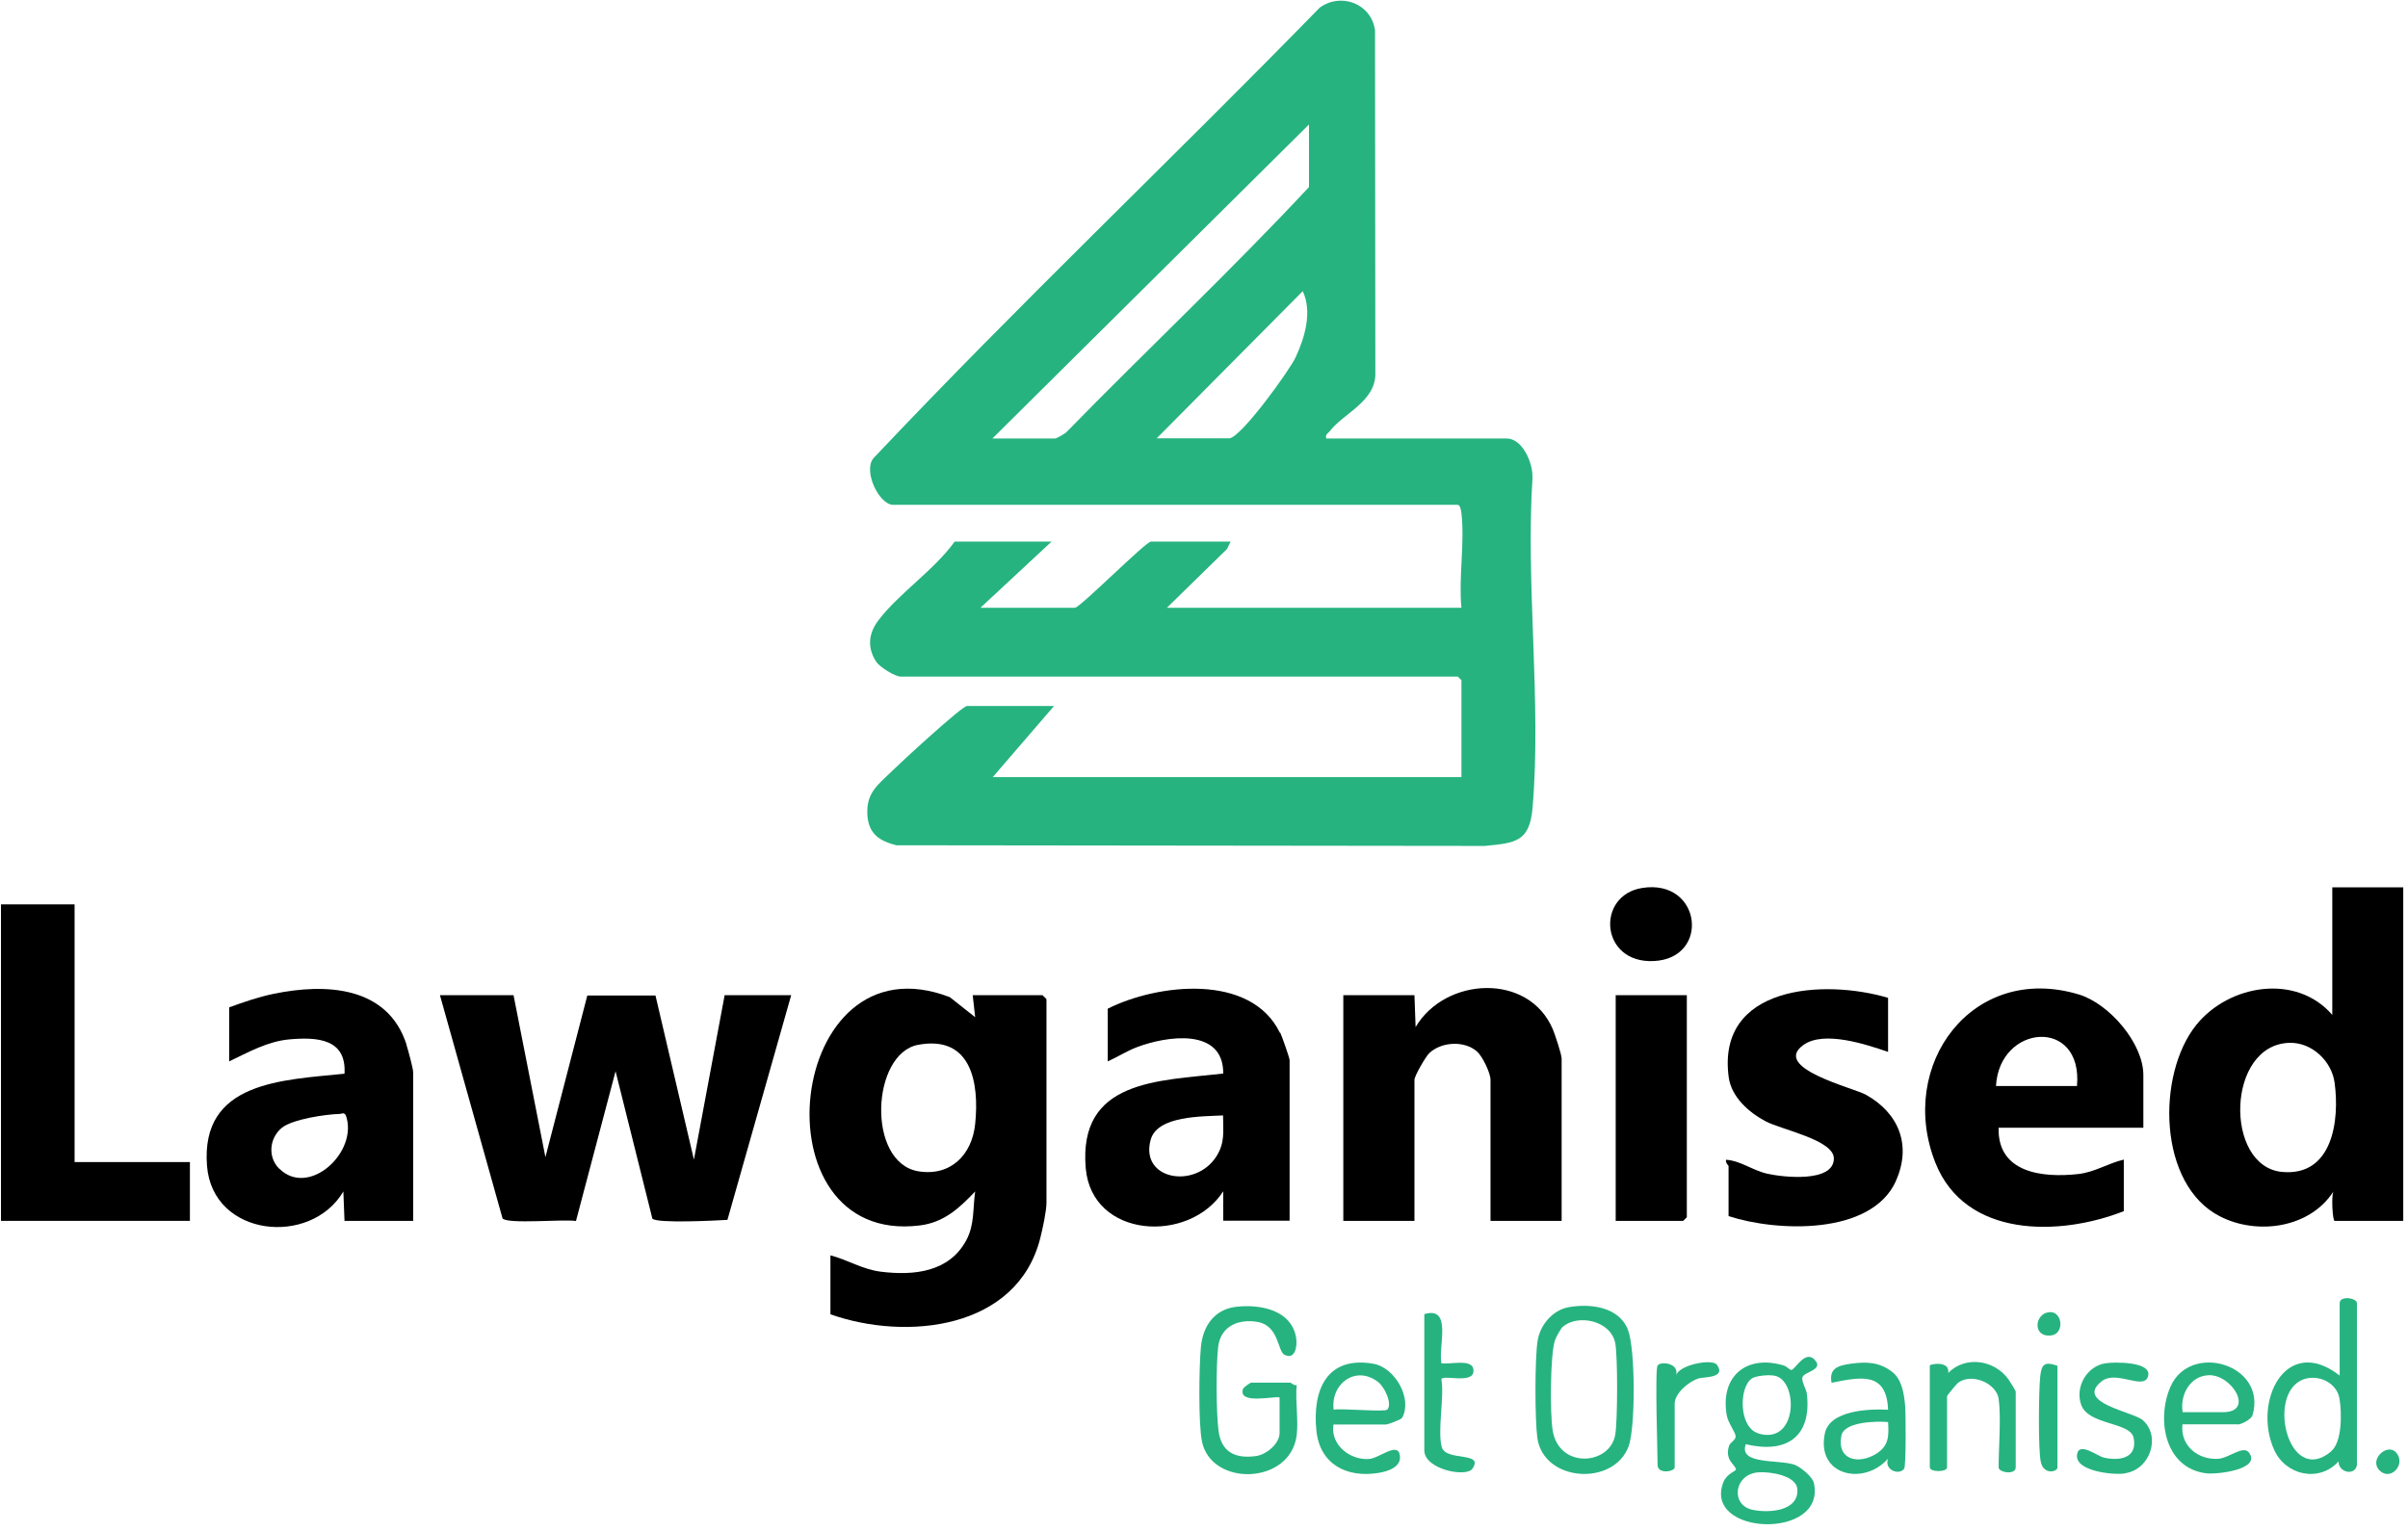
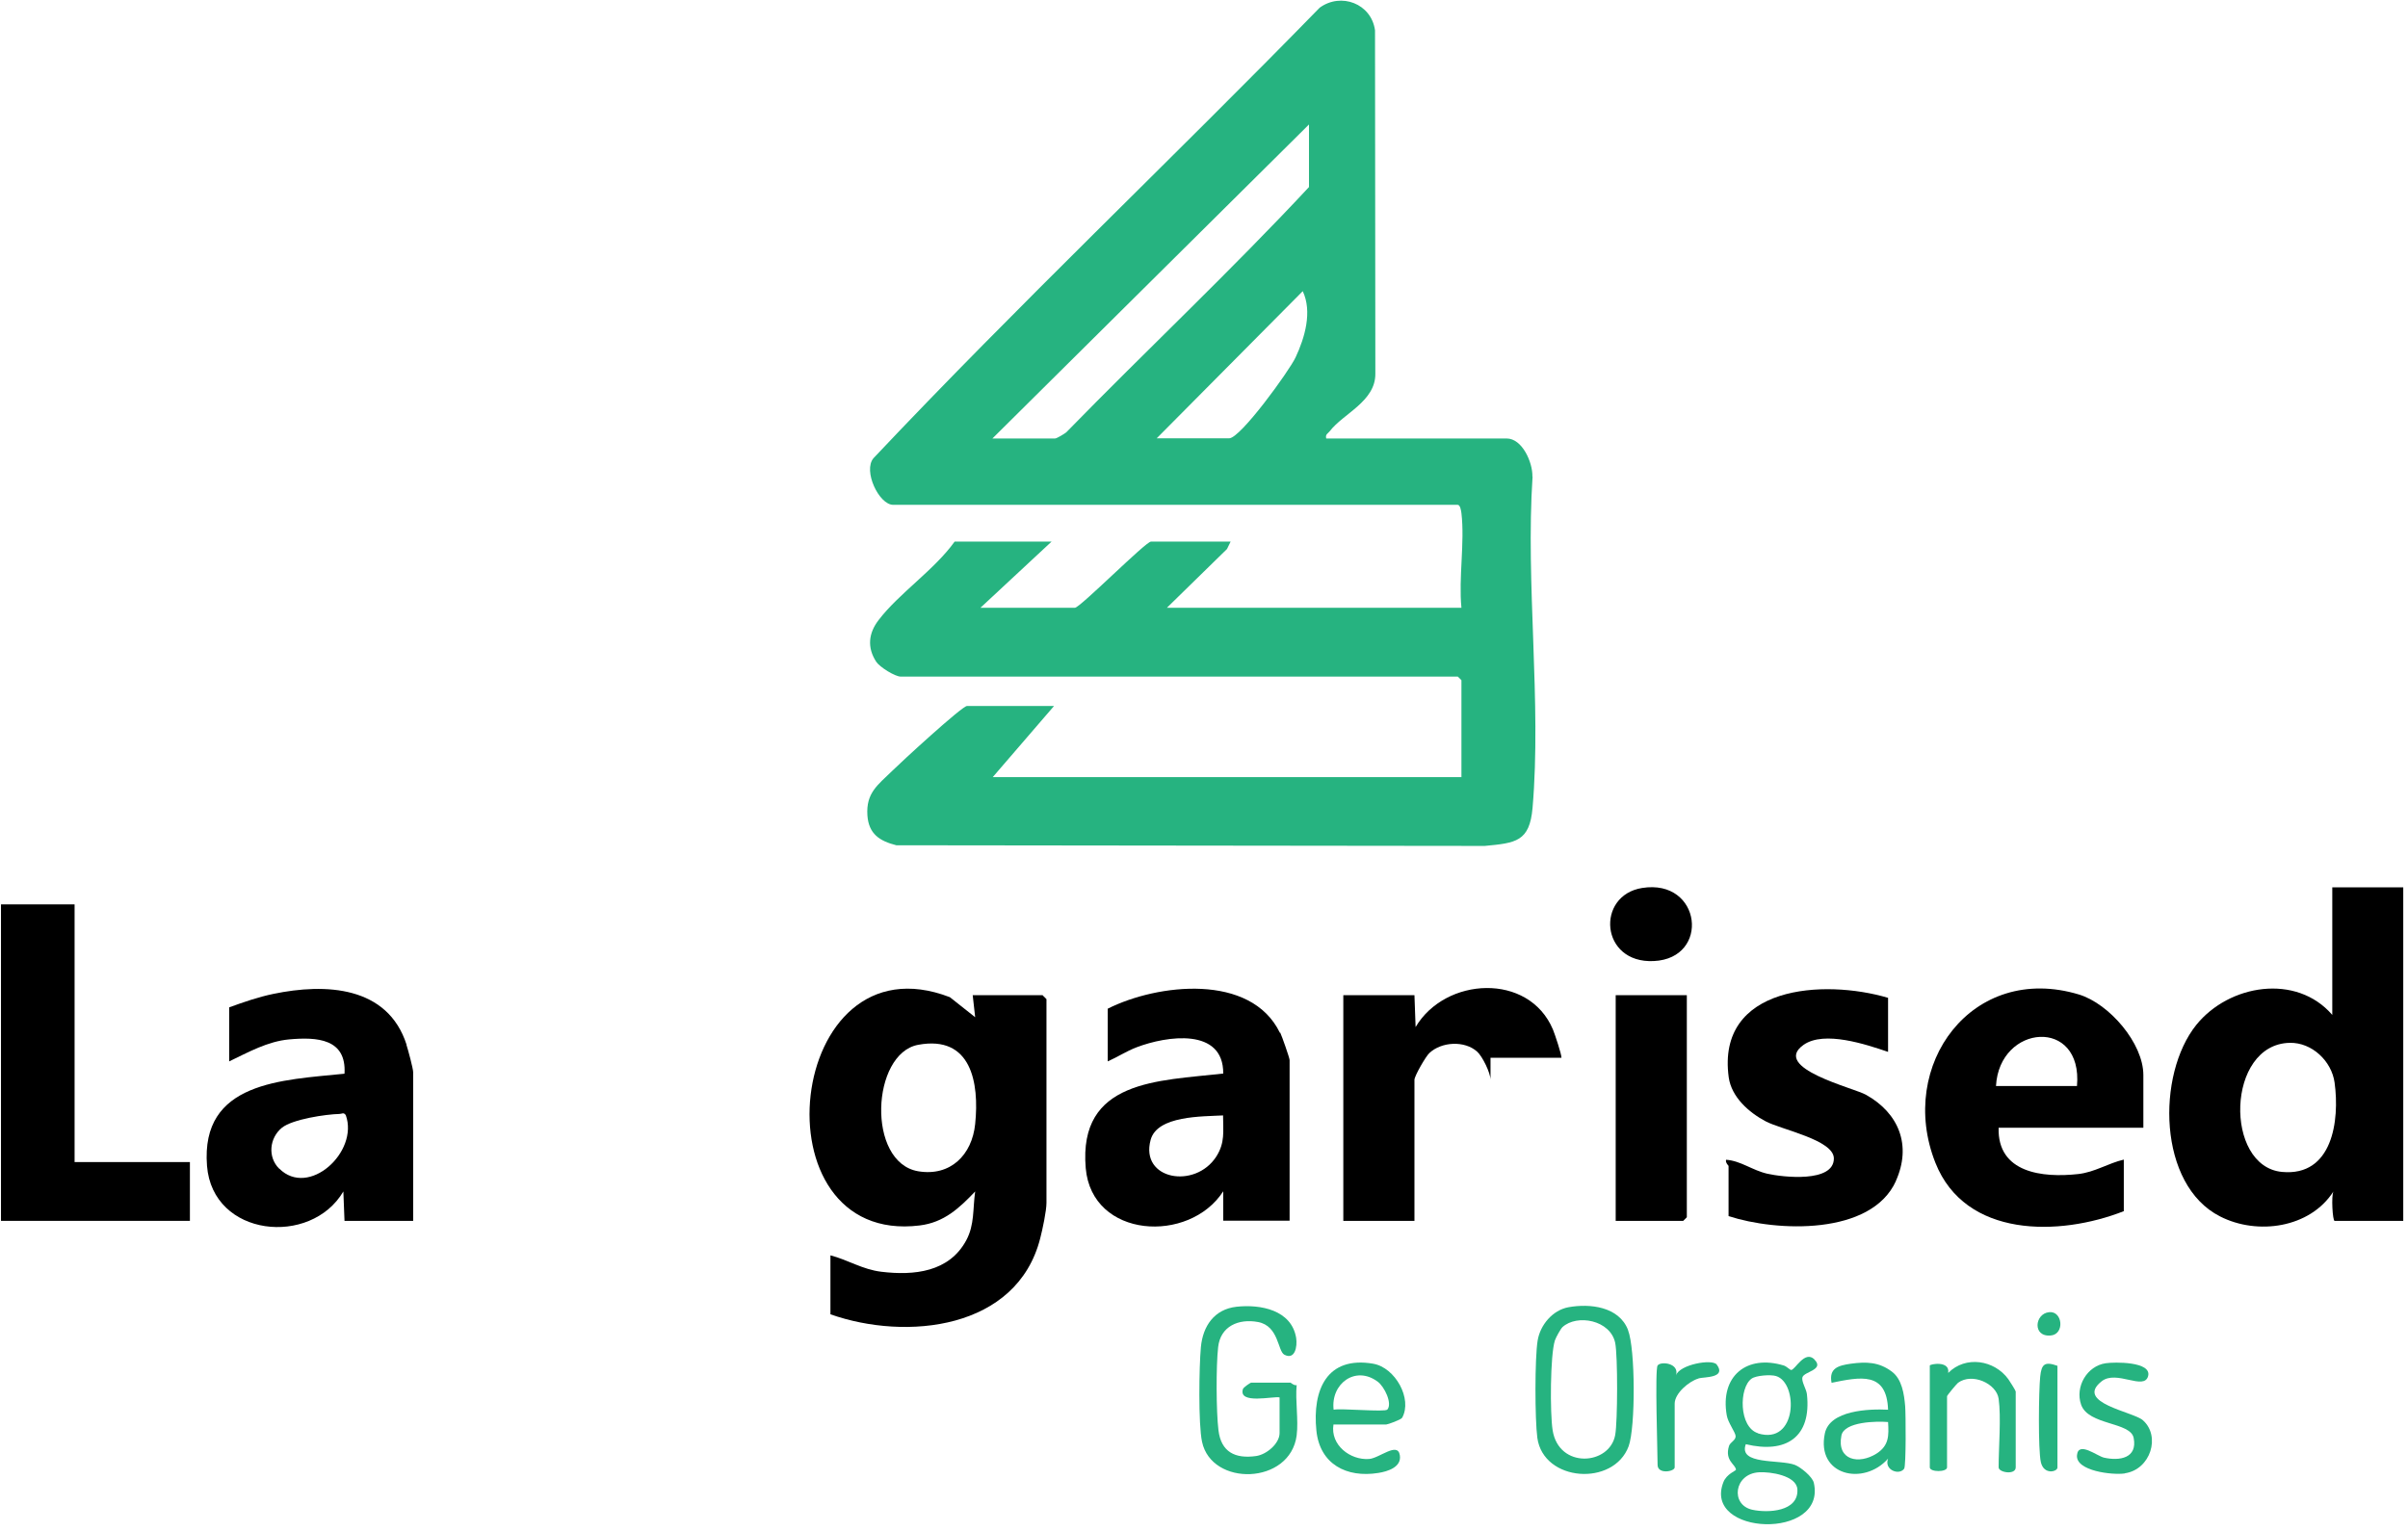
<svg xmlns="http://www.w3.org/2000/svg" width="316" height="201" viewBox="0 0 316 201" fill="none">
  <path d="M201.096 62.539C201.139 60.729 199.781 57.56 197.711 57.56H174.04C173.889 56.999 174.277 56.913 174.515 56.589C176.282 54.283 180.529 52.687 180.486 49.044L180.443 3.987C179.969 0.473 175.981 -1.036 173.178 1.012C153.797 20.889 133.619 40.011 114.626 60.147C113.225 61.806 115.359 66.269 117.213 66.269H191.287C191.632 66.269 191.74 67.045 191.783 67.368C192.235 71.206 191.395 75.884 191.783 79.786H153.129L161.019 72.068L161.493 71.098H151.038C150.348 71.098 141.725 79.786 141.056 79.786H128.66L137.995 71.098H125.276C122.602 74.828 117.967 77.889 115.294 81.403C113.979 83.106 113.764 85.003 114.992 86.879C115.445 87.569 117.45 88.819 118.205 88.819H191.308C191.308 88.819 191.783 89.272 191.783 89.293V102.013H130.277L138.318 92.678H126.892C126.246 92.678 118.118 100.159 117.062 101.215C115.186 103.047 113.634 104.082 113.828 107.036C114.001 109.472 115.423 110.399 117.622 110.959L194.844 111.046C198.897 110.657 200.729 110.507 201.117 106.044C202.303 92.16 200.19 76.617 201.117 62.561L201.096 62.539ZM170.009 46.931C169.19 48.678 162.787 57.538 161.299 57.538H151.792L170.957 38.222C172.229 40.917 171.238 44.323 170.009 46.931ZM171.777 24.554C161.493 35.592 150.456 45.961 139.914 56.762C139.633 56.977 138.685 57.56 138.448 57.56H130.234L171.777 16.34V24.554Z" fill="#26B380" />
  <path d="M136.831 130.642H127.647L127.971 133.531L124.651 130.901C103.049 122.579 98.845 163.562 120.684 160.867C123.875 160.479 125.879 158.603 127.971 156.404C127.647 158.668 127.906 160.759 126.806 162.807C124.564 166.989 119.951 167.464 115.661 166.946C113.16 166.644 111.306 165.394 108.978 164.79V172.53C118.938 176.044 133.468 174.535 136.508 162.548C136.809 161.384 137.327 158.97 137.327 157.892V131.16C137.327 131.16 136.874 130.685 136.853 130.685L136.831 130.642ZM127.971 147.544C127.561 151.618 124.715 154.464 120.49 153.753C113.699 152.589 114.346 138.295 120.49 137.153C127.453 135.859 128.531 142.111 127.971 147.544Z" fill="black" />
-   <path d="M103.826 130.642L95.461 160.133C94.038 160.219 86.105 160.629 85.609 159.961L80.78 140.623L75.584 160.284C74.054 160.004 66.595 160.737 65.948 159.939L57.734 130.642H67.392L71.575 151.898L77.072 130.685H86.019L91.063 152.221L95.094 130.642H103.783H103.826Z" fill="black" />
  <path d="M306.064 116.478V133.229C301.343 127.753 292.504 129.219 288.214 134.544C282.975 141.076 283.169 155.542 291.34 159.681C296.233 162.182 303.132 161.211 306.215 156.404C305.913 156.986 306.107 160.263 306.366 160.263H315.377V116.478H306.042H306.064ZM299.467 153.839C291.857 153.127 292.137 137.066 300.48 136.894C303.391 136.829 305.978 139.287 306.366 142.111C307.055 147.112 306.085 154.464 299.467 153.839Z" fill="black" />
-   <path d="M204.933 138.856V160.263H195.599V141.745C195.599 140.861 194.542 138.662 193.831 138.037C192.171 136.571 189.174 136.743 187.579 138.231C187.105 138.662 185.617 141.249 185.617 141.745V160.263H176.282V130.642H185.617L185.768 134.824C189.649 128.249 200.622 127.624 203.791 135.148C204.049 135.773 204.912 138.36 204.912 138.856H204.933Z" fill="black" />
+   <path d="M204.933 138.856H195.599V141.745C195.599 140.861 194.542 138.662 193.831 138.037C192.171 136.571 189.174 136.743 187.579 138.231C187.105 138.662 185.617 141.249 185.617 141.745V160.263H176.282V130.642H185.617L185.768 134.824C189.649 128.249 200.622 127.624 203.791 135.148C204.049 135.773 204.912 138.36 204.912 138.856H204.933Z" fill="black" />
  <path d="M53.358 137.152C50.879 129.413 42.708 129.046 35.874 130.469C33.891 130.879 31.972 131.547 30.075 132.237V139.33C32.597 138.122 35.12 136.7 37.965 136.441C41.587 136.117 45.489 136.333 45.209 140.947C37.038 141.787 26.302 141.96 27.165 153.041C27.898 162.397 40.79 163.669 45.058 156.404L45.209 160.263H54.22V140.774C54.22 140.257 53.552 137.821 53.337 137.152H53.358ZM36.629 153.407C35.098 151.877 35.357 149.376 36.995 148.039C38.397 146.918 42.751 146.271 44.562 146.228C44.843 146.228 45.123 145.97 45.382 146.401C47.106 151.208 40.509 157.288 36.629 153.386V153.407Z" fill="black" />
  <path d="M167.962 135.579C164.146 127.71 151.901 129.133 145.369 132.41V139.33C146.684 138.748 147.762 138.015 149.163 137.476C153.13 135.967 160.567 134.868 160.524 140.926C151.966 141.896 141.488 141.745 142.48 153.343C143.278 162.592 156.062 163.303 160.524 156.383V160.242H169.234V139.158C169.234 138.878 168.221 136.01 168.005 135.558L167.962 135.579ZM159.619 151.813C156.838 156.146 149.573 154.874 150.995 149.635C151.858 146.423 157.808 146.574 160.503 146.423C160.503 148.514 160.783 149.98 159.619 151.813Z" fill="black" />
  <path d="M281.271 141.12C281.271 136.937 276.787 131.763 272.842 130.556C258.829 126.309 248.912 139.826 253.978 152.632C257.902 162.527 270.255 162.311 278.705 158.991V152.222C276.657 152.696 274.89 153.882 272.712 154.119C268.034 154.637 262.106 153.968 262.278 148.04H281.271V141.12ZM272.561 142.564H261.933C262.364 134.415 273.359 133.509 272.561 142.564Z" fill="black" />
  <path d="M24.922 152.545V160.263H0.13V118.72H9.788V152.545H24.922Z" fill="black" />
  <path d="M248.805 155.024C245.571 162.203 233.154 161.707 226.837 159.638V153.041C226.837 153.041 226.385 152.588 226.514 152.243C228.433 152.373 229.942 153.623 231.925 154.076C233.908 154.528 240.656 155.305 240.656 152.071C240.656 149.635 233.779 148.298 231.71 147.199C229.511 146.035 227.225 144.03 226.859 141.421C225.22 129.37 239.341 128.486 247.77 130.987V138.08C244.903 137.109 239.406 135.255 236.689 137.153C232.378 140.192 243.243 142.801 244.86 143.706C249.193 146.121 250.896 150.368 248.784 155.046L248.805 155.024Z" fill="black" />
  <path d="M221.361 130.642V159.788C221.361 159.788 220.908 160.263 220.887 160.263H212.026V130.642H221.361Z" fill="black" />
  <path d="M238.112 178.458C236.84 177.186 235.568 179.838 235.051 179.838C234.9 179.838 234.447 179.363 234.102 179.256C229.23 177.768 225.694 180.635 226.6 185.788C226.751 186.736 227.721 187.987 227.764 188.504C227.807 189.065 227.074 189.302 226.902 189.798C226.276 191.759 227.807 192.255 227.807 192.945C227.807 193.053 226.578 193.506 226.169 194.541C223.366 201.612 239.75 202.215 238.026 194.648C237.832 193.829 236.301 192.6 235.546 192.298C233.563 191.544 228.087 192.342 229.1 189.582C234.404 190.854 237.745 188.655 237.12 183.007C237.034 182.317 236.366 181.325 236.538 180.786C236.754 180.053 239.448 179.816 238.112 178.48V178.458ZM230.847 193.269C232.291 193.182 235.762 193.678 235.87 195.511C236.042 198.443 231.989 198.637 229.941 198.184C227.052 197.537 227.548 193.463 230.825 193.269H230.847ZM230.696 188.138C228.173 187.34 228.195 182.166 229.855 180.98C230.437 180.549 232.377 180.42 233.067 180.635C236.021 181.519 235.87 189.755 230.696 188.159V188.138Z" fill="#26B380" />
  <path d="M170.16 188.44C169.297 194.929 158.993 195.188 157.742 189.259C157.246 186.974 157.354 179.364 157.591 176.842C157.85 174.061 159.359 171.862 162.269 171.538C165.395 171.194 169.491 171.948 170.095 175.635C170.267 176.756 169.944 178.566 168.543 177.833C167.659 177.359 167.831 174.061 165.094 173.543C162.55 173.069 160.157 174.082 159.855 176.842C159.575 179.321 159.596 185.293 159.898 187.75C160.243 190.617 162.097 191.523 164.835 191.135C166.215 190.941 167.918 189.496 167.918 188.117V183.439C167.142 183.245 162.463 184.409 163.11 182.339C163.175 182.124 164.08 181.498 164.21 181.498H169.362C169.362 181.498 169.858 181.93 170.16 181.822C169.966 183.891 170.418 186.414 170.16 188.419V188.44Z" fill="#26B380" />
  <path d="M213.643 174.578C212.457 171.517 208.641 171.086 205.817 171.603C203.748 171.991 202.131 173.91 201.786 175.958C201.398 178.265 201.419 186.37 201.743 188.742C202.54 194.541 211.767 195.166 213.729 189.841C214.634 187.341 214.613 177.079 213.643 174.6V174.578ZM211.961 188.375C211.228 192.364 204.545 192.859 203.748 187.729C203.403 185.573 203.424 177.876 204.049 175.958C204.179 175.57 204.782 174.47 205.041 174.212C206.96 172.465 211.336 173.285 211.961 176.281C212.306 177.963 212.285 186.608 211.961 188.375Z" fill="#26B380" />
-   <path d="M307.034 171.064V180.571C299.984 175.074 295.586 183.977 298.432 190.315C299.941 193.678 304.339 194.648 306.883 191.846C306.883 193.333 309.06 193.765 309.297 192.32V171.064C309.297 170.374 307.034 170.029 307.034 171.064ZM305.913 190.531C300.135 195.36 297.16 182.08 302.765 180.937C304.619 180.549 306.71 181.692 307.012 183.611C307.314 185.443 307.379 189.28 305.913 190.509V190.531Z" fill="#26B380" />
  <path d="M217.027 126.158C209.978 126.503 209.396 117.535 215.497 116.565C223.301 115.314 224.487 125.813 217.027 126.158Z" fill="black" />
  <path d="M180.228 179.019C174.106 177.963 172.209 182.468 172.748 187.793C173.2 192.213 176.714 194.024 180.875 193.355C182.125 193.161 183.958 192.579 183.699 191.027C183.419 189.216 181.004 191.437 179.646 191.523C177.189 191.695 174.558 189.691 174.99 186.996H181.91C182.104 186.996 183.85 186.371 184.001 186.112C185.381 183.633 183.096 179.515 180.207 179.019H180.228ZM182.061 185.034C181.759 185.4 175.981 184.84 175.011 185.055C174.602 181.671 177.857 179.192 180.789 181.369C181.673 182.016 182.751 184.236 182.061 185.034Z" fill="#26B380" />
  <path d="M250.012 184.581C249.882 183.028 249.602 181.045 248.266 180.053C246.584 178.781 244.903 178.738 242.855 179.019C241.238 179.256 239.987 179.601 240.354 181.519C244.105 180.765 247.597 179.989 247.77 185.055C245.247 184.926 240.095 185.12 239.47 188.181C238.327 193.7 244.558 195.101 247.77 191.479C247.209 192.967 249.236 193.721 249.882 192.794C250.141 192.428 250.098 185.594 250.012 184.559V184.581ZM246.261 190.811C243.954 192.277 241.001 191.716 241.647 188.44C242.014 186.607 246.304 186.542 247.77 186.672C247.878 188.461 247.899 189.755 246.261 190.811Z" fill="#26B380" />
-   <path d="M293.668 186.995C294.099 186.995 295.457 186.327 295.608 185.745C297.505 179.084 287.416 176.13 284.829 182.037C282.953 186.349 284.096 192.708 289.485 193.398C290.951 193.592 296.837 192.881 295.112 190.66C294.357 189.69 292.46 191.436 291.059 191.501C288.407 191.652 286.079 189.733 286.402 186.974H293.646L293.668 186.995ZM289.809 180.528C292.87 180.377 295.931 185.379 291.727 185.379H286.424C286.057 183.137 287.373 180.636 289.809 180.528Z" fill="#26B380" />
  <path d="M264.521 182.64V192.622C264.521 193.657 262.279 193.312 262.279 192.622C262.279 189.992 262.623 186.046 262.279 183.61C261.998 181.627 258.808 180.161 256.954 181.519C256.738 181.692 255.509 183.179 255.509 183.287V192.622C255.509 193.268 253.246 193.268 253.246 192.622V179.256C253.246 179.062 255.919 178.566 255.66 180.226C257.945 177.919 261.718 178.523 263.55 181.045C263.701 181.239 264.521 182.554 264.521 182.662V182.64Z" fill="#26B380" />
  <path d="M278.836 193.419C277.262 193.656 272.368 193.117 272.562 191.026C272.735 189.129 275.214 191.156 276.119 191.35C278.167 191.802 280.517 191.414 280 188.763C279.59 186.628 274.05 187.124 273.101 184.386C272.282 182.015 273.899 179.299 276.335 178.954C277.478 178.781 282.393 178.716 281.897 180.635C281.38 182.597 277.736 179.773 275.796 181.325C272.217 184.149 279.935 185.313 281.207 186.434C283.578 188.525 282.22 192.902 278.857 193.398L278.836 193.419Z" fill="#26B380" />
-   <path d="M193.206 192.816C192.408 193.958 186.911 192.902 186.911 190.38V172.508C190.619 171.408 188.722 176.733 189.153 178.954C190.339 179.169 193.551 178.199 193.357 180.075C193.206 181.692 189.239 180.398 189.153 181.066C189.563 183.438 188.592 187.9 189.218 189.992C189.778 191.867 194.844 190.509 193.206 192.816Z" fill="#26B380" />
  <path d="M222.892 180.959C221.62 181.325 219.766 182.92 219.766 184.257V192.622C219.766 193.182 217.524 193.57 217.524 192.298C217.524 190.595 217.157 179.795 217.524 179.256C217.912 178.652 220.434 178.932 219.938 180.549C220.391 179.126 224.681 178.35 225.285 179.126C226.621 180.916 223.603 180.743 222.913 180.937L222.892 180.959Z" fill="#26B380" />
  <path d="M269.997 179.277V192.644C269.997 193.204 268.207 193.657 267.819 191.932C267.453 190.315 267.539 182.641 267.733 180.722C267.905 179.04 268.337 178.695 270.018 179.299L269.997 179.277Z" fill="#26B380" />
-   <path d="M312.272 193.032C310.828 191.588 313.285 189.367 314.45 190.682C315.786 192.213 313.717 194.476 312.272 193.032Z" fill="#26B380" />
  <path d="M269.134 175.31C266.677 175.548 267 172.422 268.919 172.249C270.686 172.077 270.967 175.138 269.134 175.31Z" fill="#26B380" />
</svg>